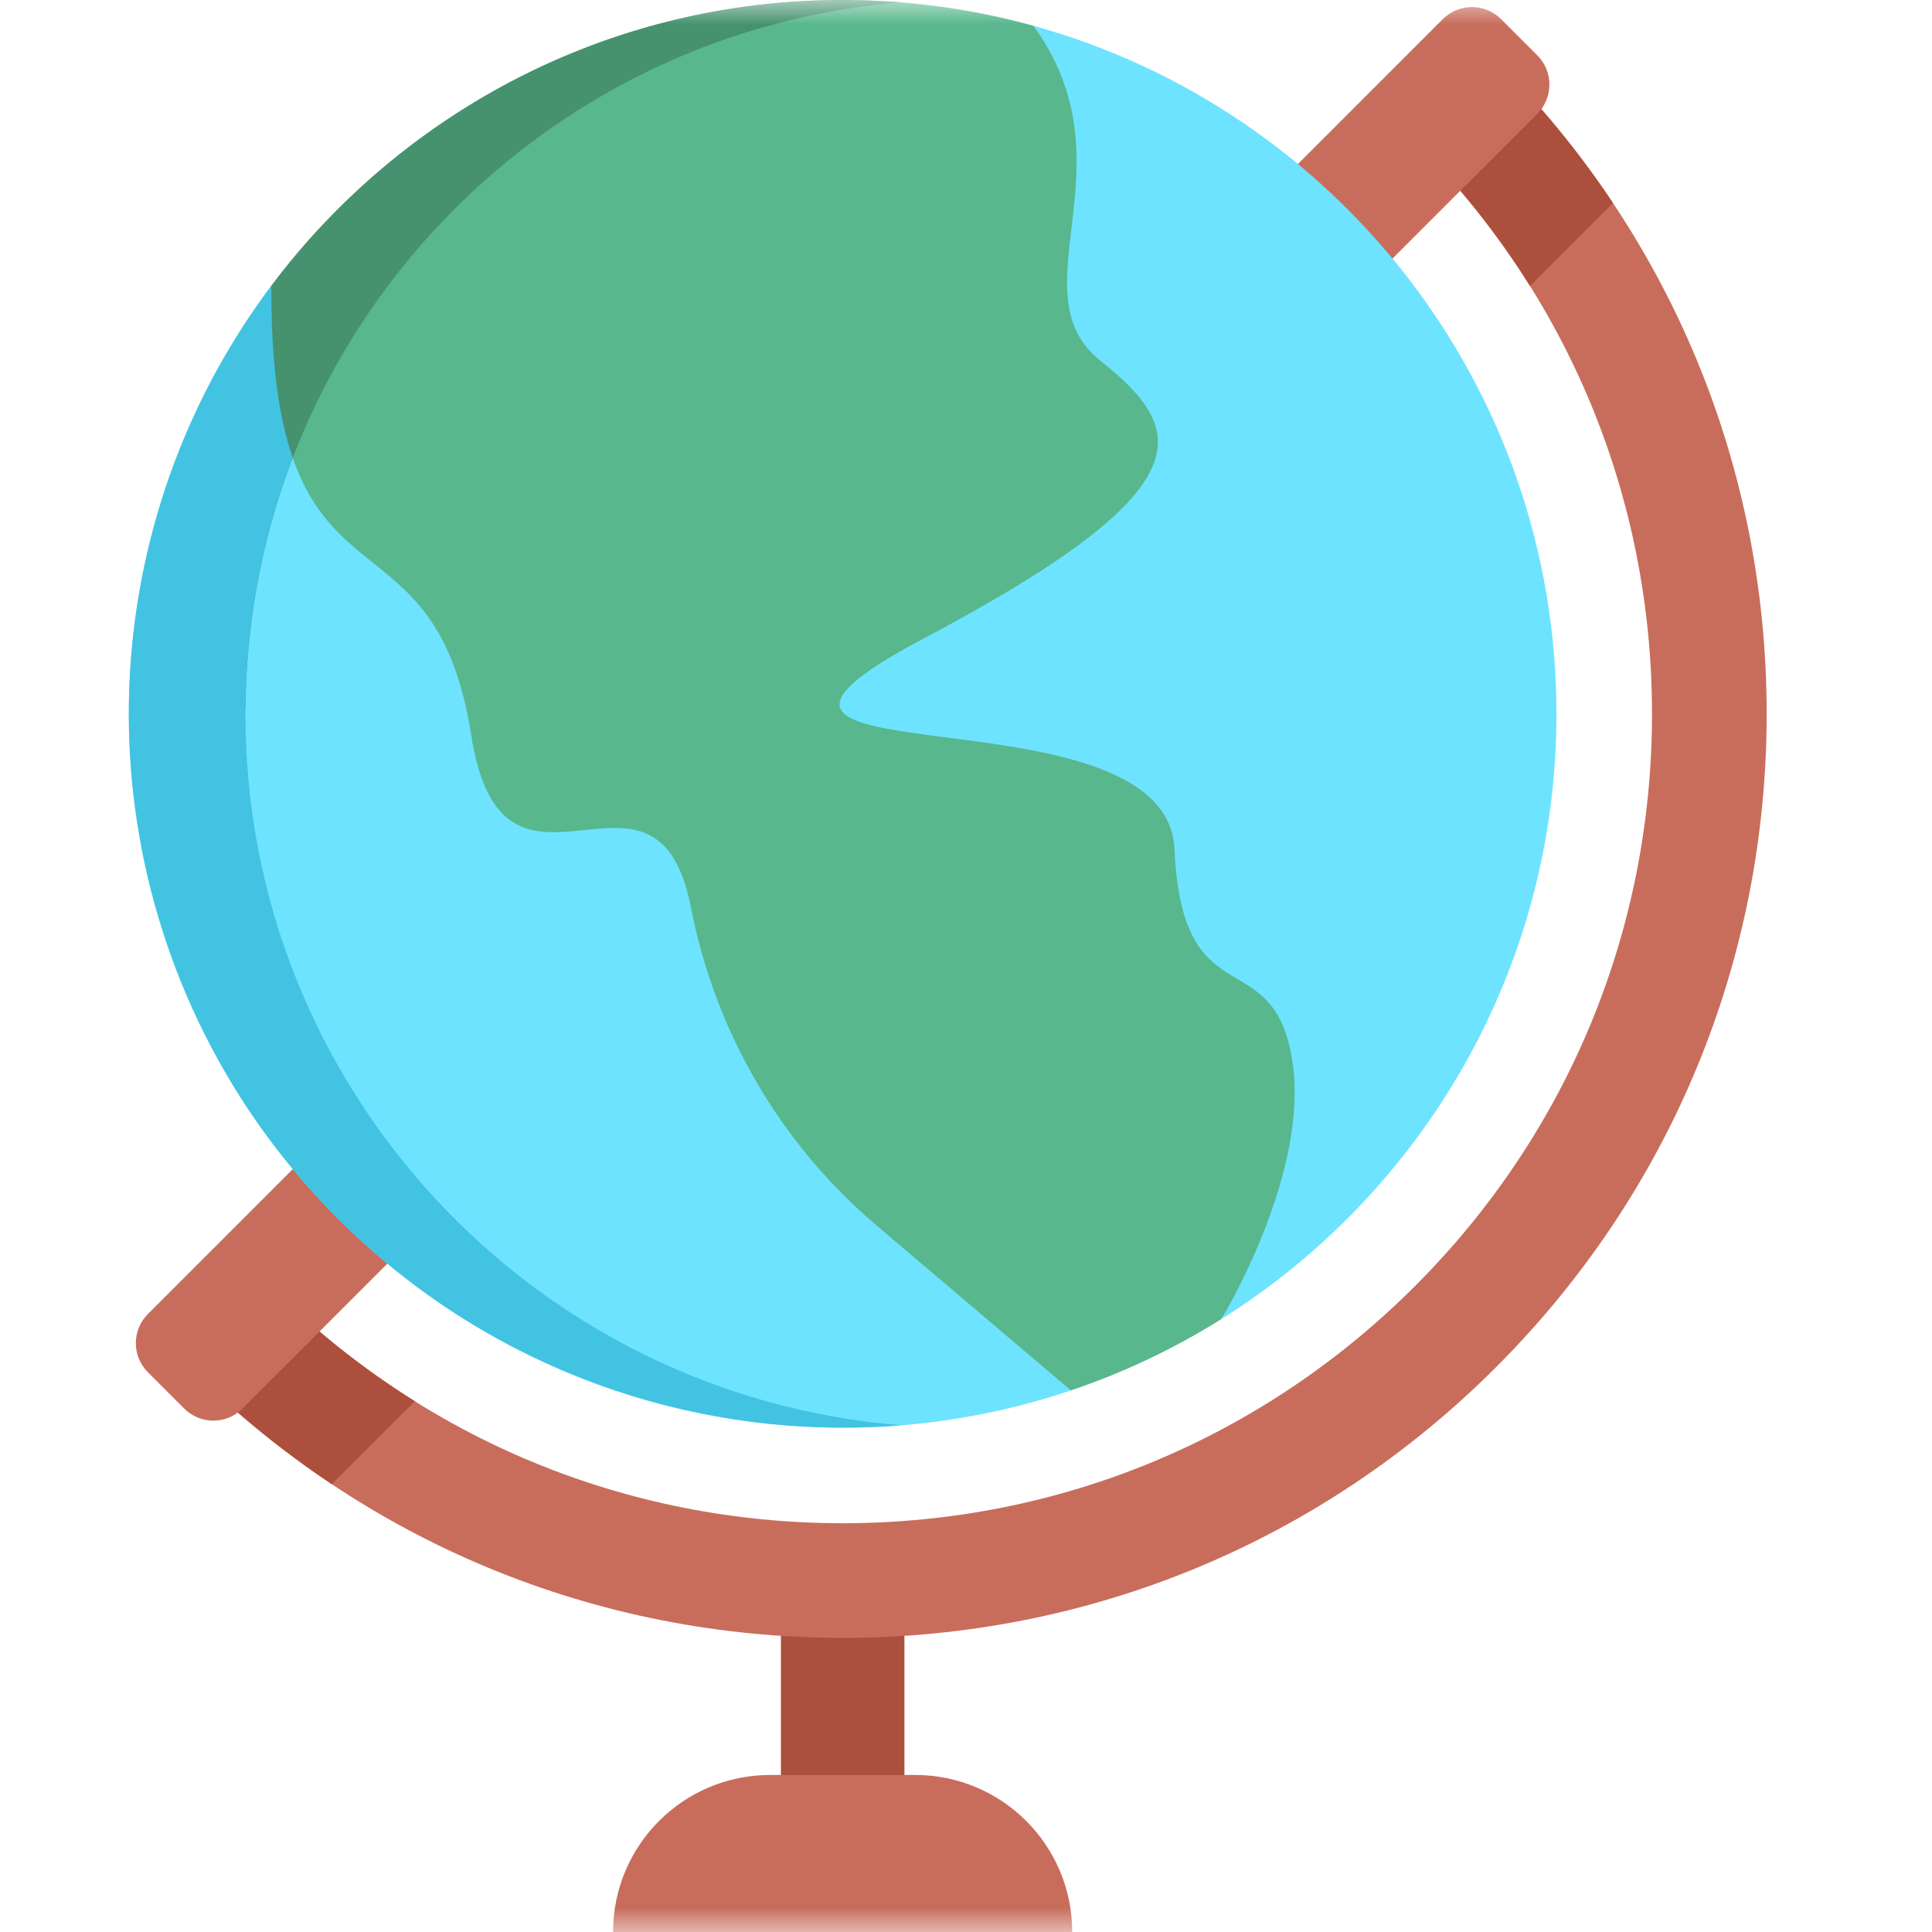
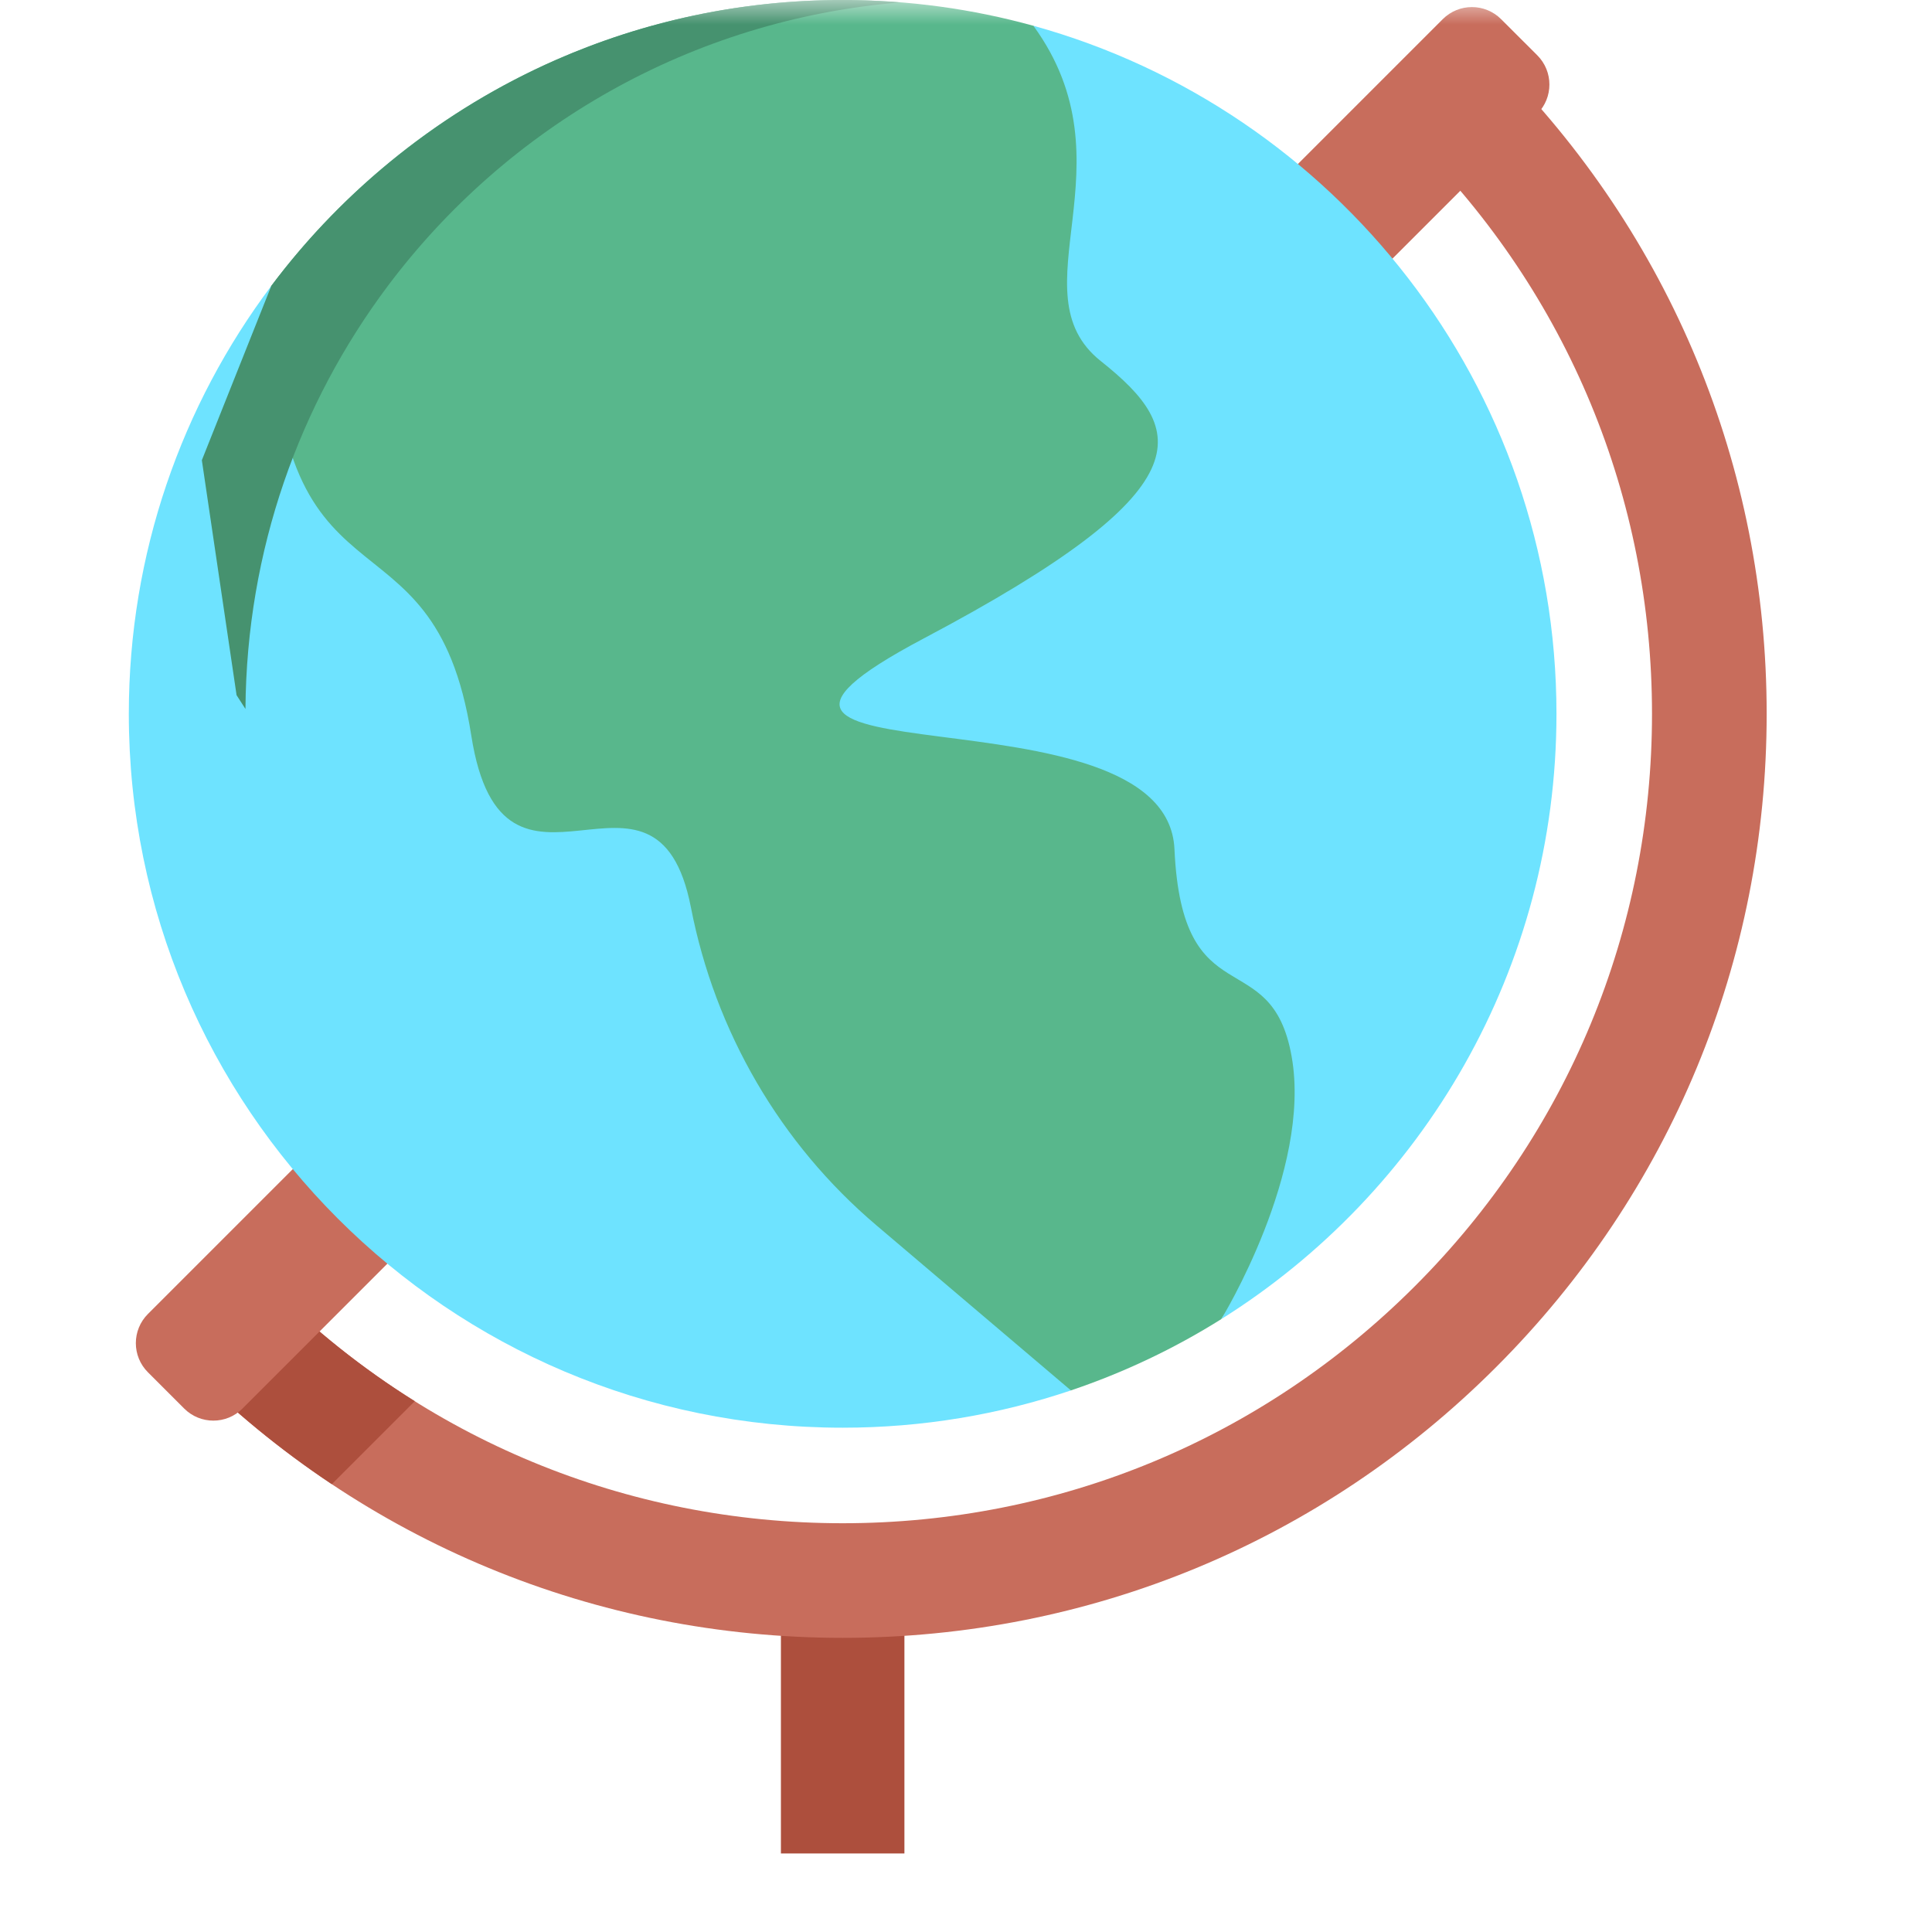
<svg xmlns="http://www.w3.org/2000/svg" width="40" height="40" viewBox="0 0 40 40" fill="none">
  <mask id="mask0_822_10137" style="mask-type:alpha" maskUnits="userSpaceOnUse" x="0" y="0" width="40" height="40">
    <rect width="40" height="40" fill="#C4C4C4" />
  </mask>
  <g mask="url(#mask0_822_10137)">
    <path d="M18.725 32.698H16.168V38.374H18.725V32.698Z" fill="#AD4F3D" />
    <path d="M17.446 33.91C12.336 33.91 7.531 31.921 3.918 28.307L5.596 26.628C8.762 29.794 12.97 31.537 17.446 31.537C21.922 31.537 26.13 29.794 29.295 26.628C32.46 23.463 34.203 19.255 34.203 14.779C34.203 10.303 32.46 6.095 29.295 2.93L30.973 1.252C34.587 4.865 36.577 9.669 36.577 14.779C36.577 19.889 34.587 24.694 30.973 28.307C27.36 31.921 22.556 33.91 17.446 33.91Z" fill="#C86D5C" />
    <path d="M8.588 29.01C7.516 28.34 6.512 27.544 5.597 26.628L3.918 28.307C4.831 29.22 5.82 30.029 6.87 30.728L8.588 29.01Z" fill="#AD4F3D" />
-     <path d="M30.974 1.252L29.295 2.93C30.211 3.846 31.007 4.85 31.677 5.921L33.395 4.203C32.695 3.153 31.886 2.164 30.974 1.252Z" fill="#AD4F3D" />
    <path d="M31.829 1.146L31.079 0.397C30.745 0.063 30.204 0.063 29.87 0.397L3.063 27.204C2.729 27.538 2.729 28.079 3.063 28.412L3.813 29.162C4.147 29.496 4.688 29.496 5.021 29.162L31.829 2.355C32.162 2.021 32.162 1.48 31.829 1.146Z" fill="#C86D5C" />
    <path d="M26.805 9.159L23.472 1.827L21.397 0.534C20.139 0.186 18.814 0 17.446 0C12.609 0 8.313 2.324 5.618 5.917L4.179 9.528L4.898 14.393L9.207 21.06L15.559 25.302L19.12 27.834L22.172 28.787C23.274 28.415 24.318 27.918 25.287 27.31V27.308L28.22 22.875L28.695 18.391L26.805 9.159Z" fill="#58B78C" />
    <path d="M22.172 28.787C20.688 29.287 19.099 29.559 17.446 29.559C9.283 29.559 2.667 22.942 2.667 14.78C2.667 11.455 3.765 8.386 5.618 5.917C5.589 13.116 8.965 10.162 9.757 15.226C10.414 19.434 13.585 15.082 14.305 18.788C14.804 21.354 16.151 23.677 18.144 25.368L22.172 28.787Z" fill="#6EE3FF" />
    <path d="M4.898 14.393L5.082 14.678C5.105 11.392 6.199 8.361 8.032 5.917C10.501 2.627 14.311 0.402 18.649 0.05C18.513 0.039 18.376 0.031 18.239 0.023C17.975 0.008 17.71 0 17.446 0C15.329 0 13.317 0.445 11.497 1.246C9.179 2.267 7.137 3.892 5.618 5.917L4.179 9.528L4.898 14.393Z" fill="#46926F" />
-     <path d="M17.751 29.555C18.055 29.549 18.357 29.534 18.656 29.509C11.057 28.897 5.081 22.536 5.081 14.78C5.081 12.911 5.428 11.124 6.061 9.478C5.783 8.677 5.611 7.563 5.617 5.917C5.502 6.072 5.389 6.228 5.279 6.387C3.582 8.843 2.667 11.795 2.667 14.78C2.667 17.828 3.627 20.851 5.393 23.335C6.286 24.59 7.37 25.7 8.603 26.622C11.145 28.523 14.272 29.558 17.445 29.558C17.477 29.559 17.681 29.557 17.751 29.555Z" fill="#42C3E2" />
    <path d="M32.225 14.78C32.225 20.061 29.453 24.696 25.287 27.31V27.308C25.287 27.308 27.165 24.247 26.742 21.873C26.321 19.499 24.475 21.097 24.316 17.581C24.158 14.065 13.239 16.334 19.12 13.221C25.002 10.109 24.589 8.905 22.791 7.476C20.993 6.047 23.49 3.412 21.397 0.536C21.397 0.535 21.397 0.535 21.397 0.534C27.641 2.262 32.225 7.985 32.225 14.78Z" fill="#6EE3FF" />
-     <path d="M18.948 36.749H15.944C14.148 36.749 12.693 38.204 12.693 40H22.199C22.199 38.204 20.743 36.749 18.948 36.749Z" fill="#C86D5C" />
  </g>
</svg>